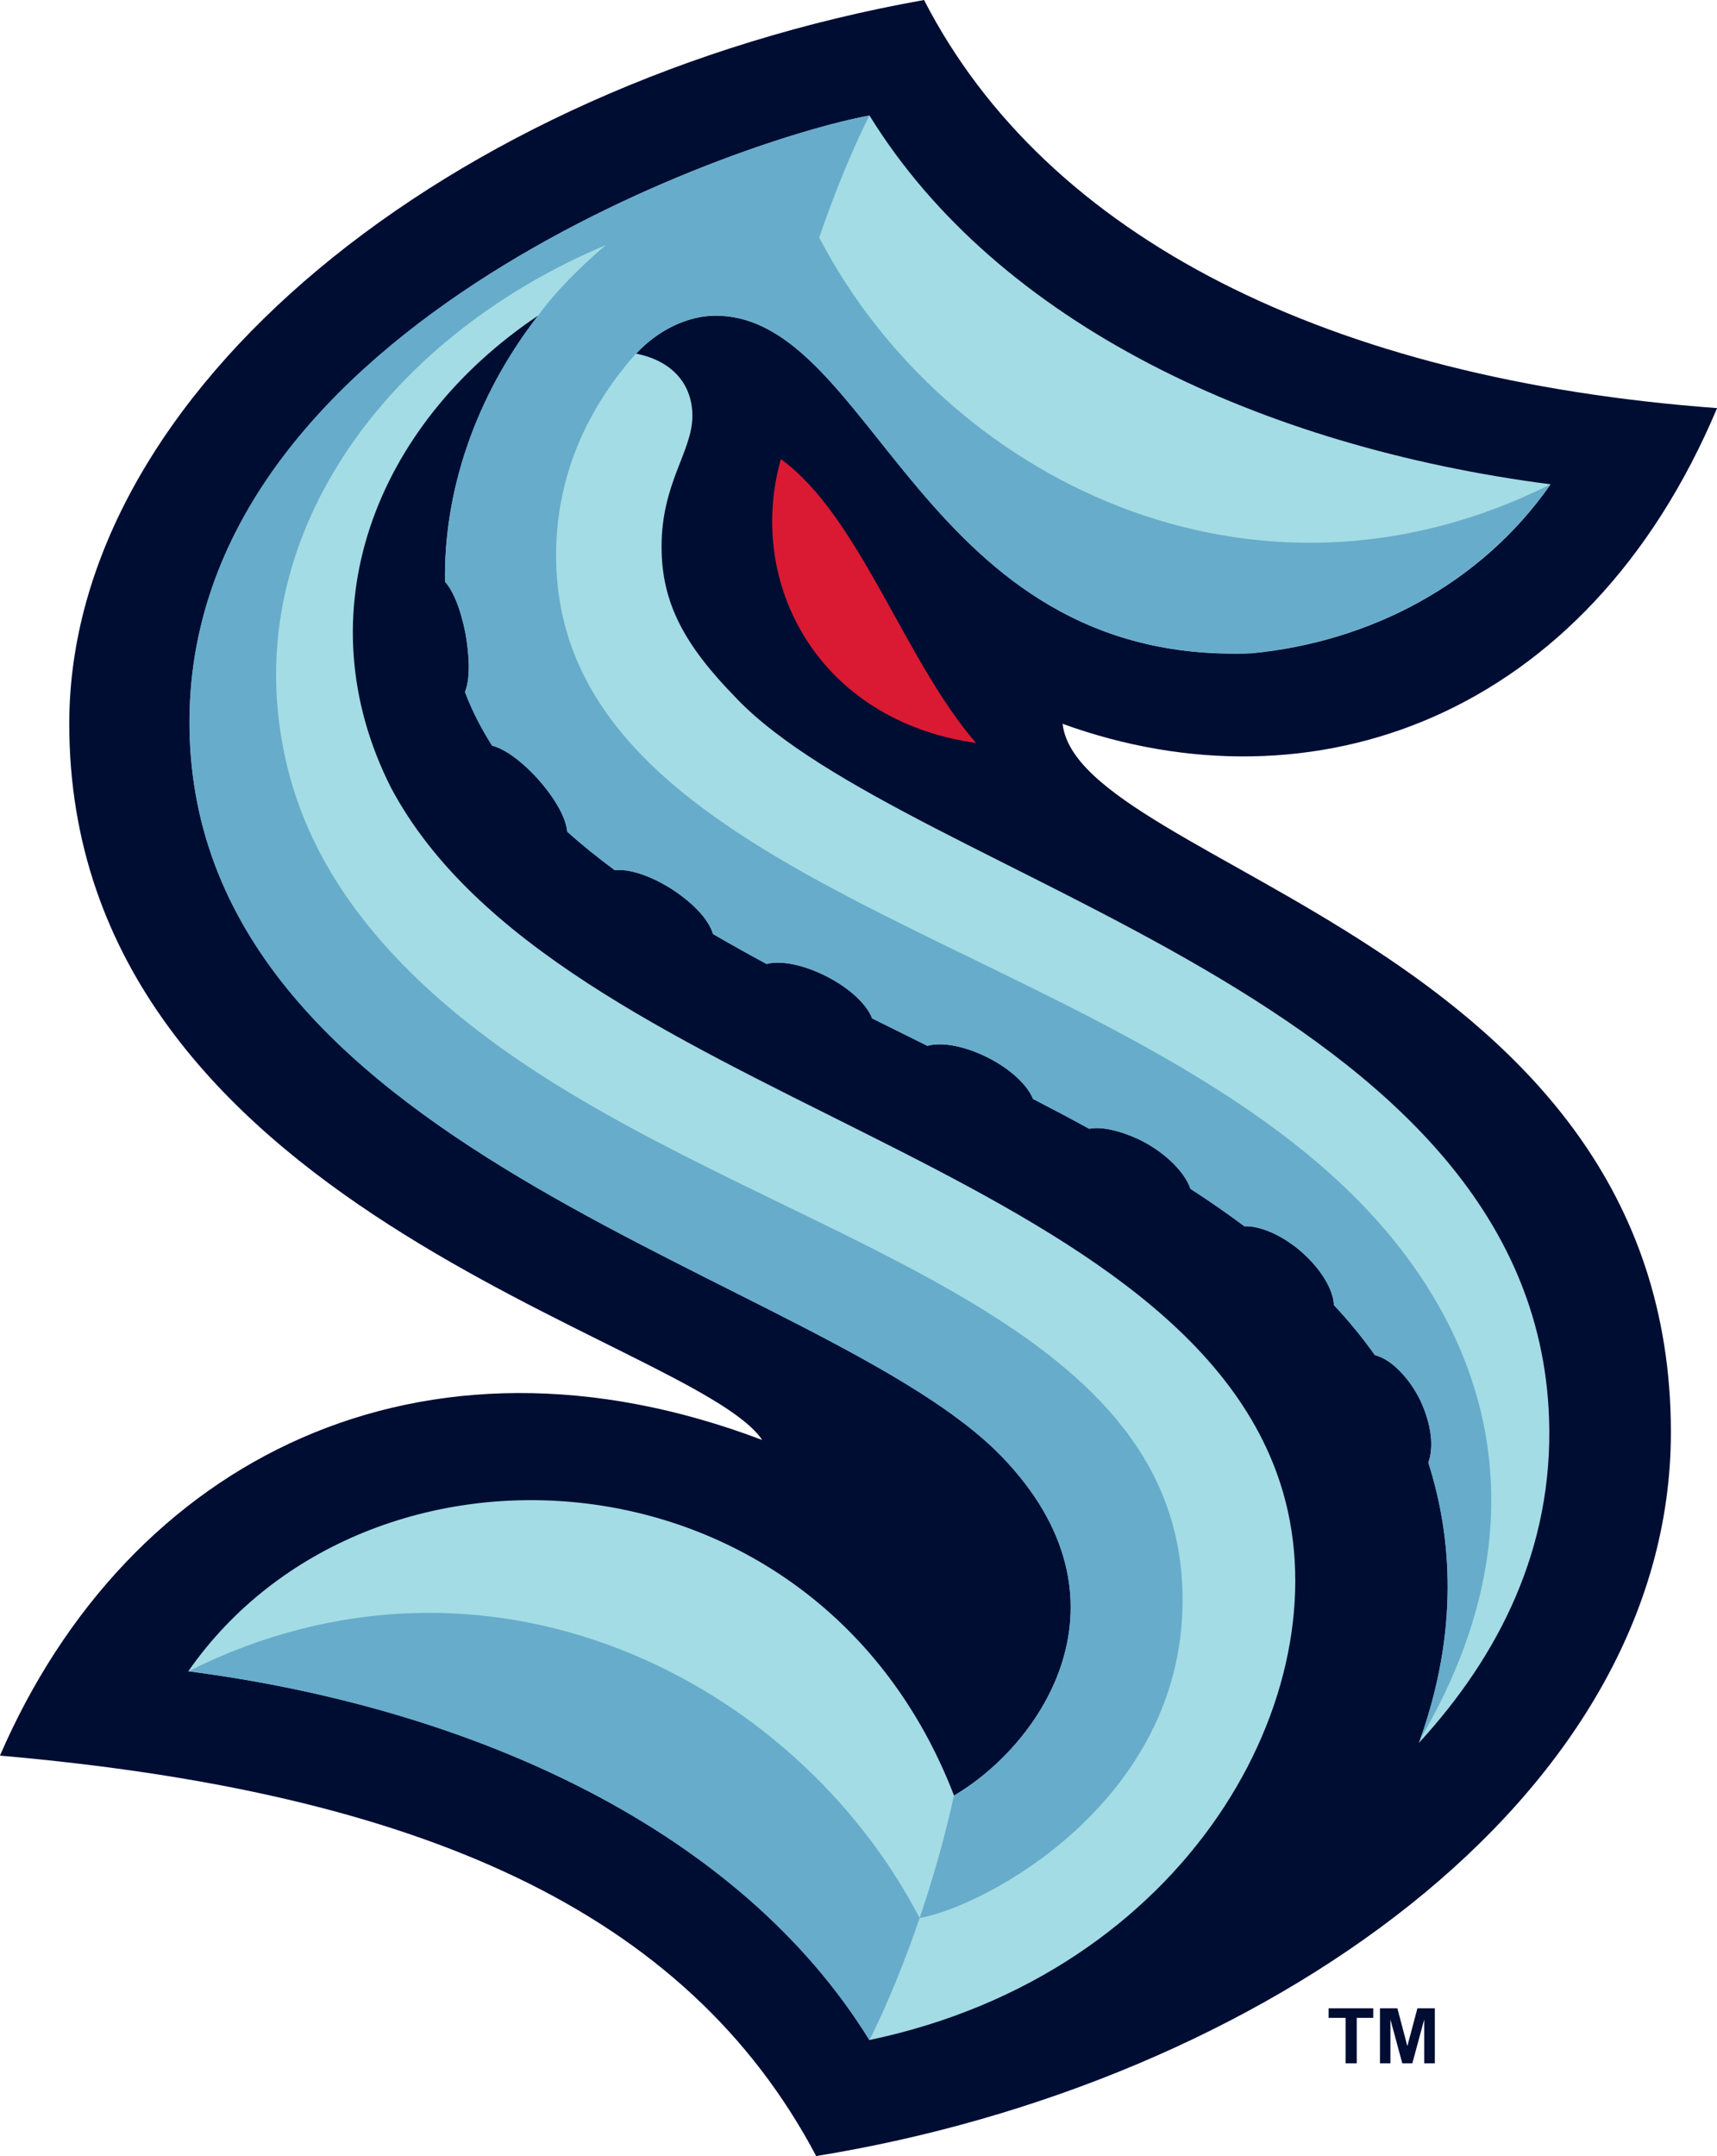
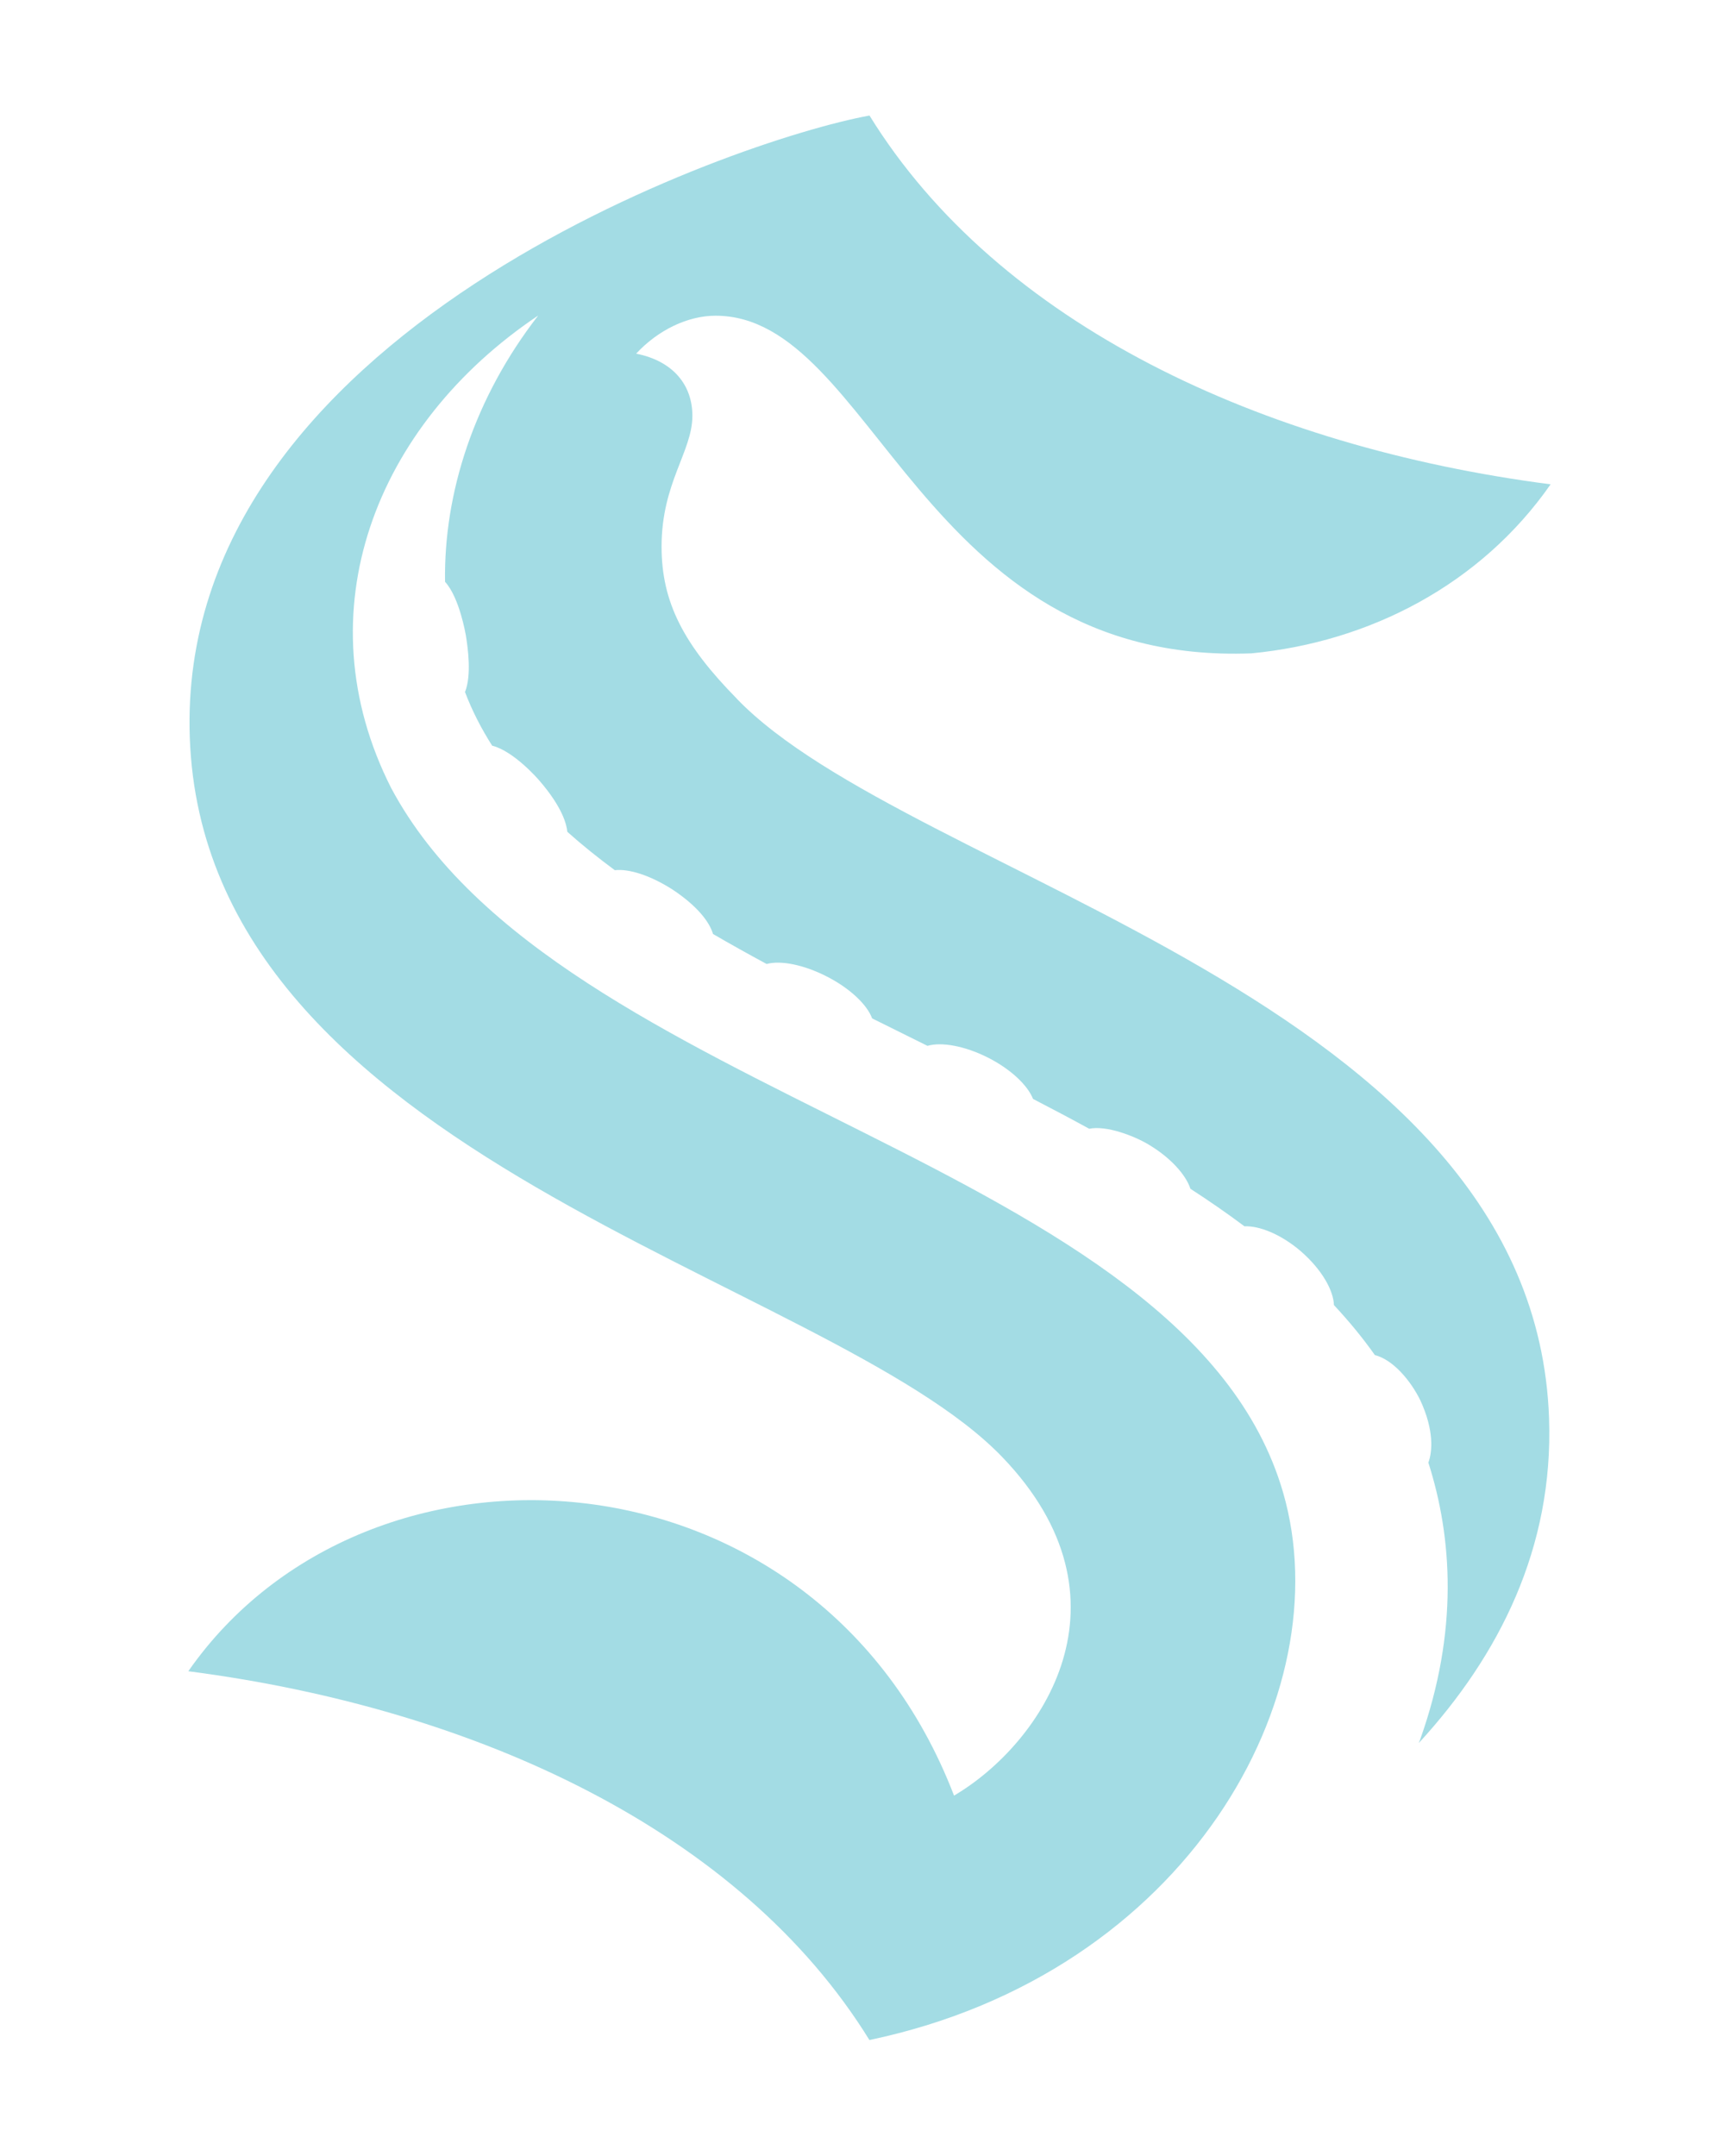
<svg xmlns="http://www.w3.org/2000/svg" id="Layer_2" data-name="Layer 2" viewBox="0 0 209.99 263.67">
  <defs>
    <style>
      .cls-1 {
        fill: #da1a32;
      }

      .cls-1, .cls-2, .cls-3, .cls-4 {
        stroke-width: 0px;
      }

      .cls-2 {
        fill: #a3dce4;
      }

      .cls-3 {
        fill: #67accb;
      }

      .cls-4 {
        fill: #000d33;
      }
    </style>
  </defs>
  <g id="Art">
    <g>
      <g>
-         <path class="cls-4" d="m0,214.7c51.37,4.49,83.96,18.98,99.82,48.97,54.3-8.8,104.53-43.63,104.53-88.52,0-59.81-72.46-69.21-74.39-86.63,30.48,11.05,64.03-.58,80.04-38.61-47.35-3.5-82.01-20.77-96.99-49.91C54.93,10.34,8.47,47.92,8.47,88.52c0,59.3,76.21,74.99,84.75,87.58-41.59-15.77-77.47,2.2-93.23,38.61Z" />
        <path class="cls-2" d="m90.12,85.45c-6.5-6.61-9.21-11.78-9.21-18.6,0-7.81,3.77-11.63,3.77-16,0-3.76-2.36-6.71-6.88-7.6,2.68-2.89,6.32-4.64,9.71-4.64,19.38,0,25.1,42.83,65.54,41.29,14.41-1.38,28.03-8.39,36.59-20.67-35.31-4.58-67.55-19.59-83.3-45.1h0c-16.34,2.97-84.86,26.62-83.13,76.04,1.81,51.54,78.02,65.86,99.34,87.99,16.81,17.45,4.97,35.04-5.87,41.43-16.74-43.53-71.75-46.63-93.65-15.21,35.31,4.58,67.55,19.59,83.3,45.1,38.95-8.17,57.74-42.33,50.59-66.97-11.84-40.77-88.7-47.95-109.08-86.14-10.89-21.49-1.94-44.43,17.98-57.78-7.82,10.08-11.56,21.69-11.39,32.56,1.77,1.93,2.52,6.44,2.54,6.53.26,1.58.72,4.91-.1,6.95.87,2.29,1.99,4.47,3.32,6.56,2.67.67,5.66,4.14,5.73,4.22,2.93,3.37,3.39,5.5,3.46,6.31,1.81,1.62,3.76,3.18,5.81,4.7,1.72-.2,4.33.63,6.99,2.32,3.06,2.01,4.59,3.99,5.02,5.48,2.13,1.24,4.32,2.46,6.56,3.67,1.71-.47,4.53.08,7.36,1.53,2.84,1.45,4.93,3.45,5.54,5.12,2.25,1.12,4.51,2.24,6.77,3.36,1.71-.5,4.56,0,7.42,1.45,2.8,1.42,4.84,3.39,5.49,5.04,2.31,1.2,4.61,2.41,6.87,3.65,2.1-.43,5.46.85,7.28,1.94,2.7,1.61,4.55,3.71,5.1,5.4,2.29,1.48,4.5,3.01,6.61,4.59,1.79-.08,4.42.94,6.87,3.03,2.65,2.3,4.01,4.84,4.07,6.6,1.83,1.96,3.51,4,5.01,6.12,2.17.54,4.35,3.05,5.57,5.56,1.69,3.67,1.46,6.26.97,7.59,2.92,9.12,3.71,20.61-.99,33.82-.05.14-.11.3-.18.47,9.84-10.71,16.49-23.89,15.93-39.72-1.81-51.54-78.02-65.86-99.34-87.99Z" />
-         <path class="cls-1" d="m119.37,90.86c-8.71-10.02-14.27-27.77-23.87-34.71-4.31,15.29,4.66,32.01,23.87,34.71Z" />
-         <path class="cls-3" d="m112.47,234.57c-3.14,9.21-6.14,14.92-6.14,14.92-15.75-25.51-47.99-40.51-83.3-45.1,36.49-18.29,74.26.95,89.44,30.18ZM189.63,59.23c-36.49,18.29-74.26-.95-89.44-30.18,3.14-9.21,6.14-14.92,6.14-14.92-15.43,2.81-84.88,26.2-83.13,76.04,1.81,51.54,78.02,65.86,99.34,87.99,16.81,17.45,4.97,35.04-5.87,41.43-1.24,5.61-2.73,10.67-4.2,14.97,7.94-1.38,32.01-14.12,32.16-38.64.22-33.79-43.46-42.74-76.56-63.25-27.25-16.88-32.54-33.63-33.92-44.23-3.25-24.94,14.35-47.72,39.93-58.46-3.67,3.13-6.52,6.18-8.27,8.61-7.82,10.08-11.56,21.69-11.39,32.56,1.77,1.93,2.52,6.44,2.54,6.53.26,1.58.72,4.91-.1,6.95.87,2.29,1.99,4.47,3.32,6.56,2.67.67,5.66,4.14,5.73,4.22,2.93,3.37,3.39,5.5,3.46,6.31,1.81,1.62,3.76,3.18,5.81,4.7,1.72-.2,4.33.63,6.99,2.32,3.06,2,4.59,3.99,5.02,5.48,2.13,1.24,4.32,2.46,6.56,3.67,1.71-.47,4.53.08,7.36,1.53,2.84,1.45,4.93,3.45,5.54,5.12,2.25,1.12,4.51,2.24,6.77,3.36,1.71-.5,4.56,0,7.42,1.45,2.8,1.42,4.84,3.39,5.49,5.04,2.31,1.2,4.61,2.41,6.87,3.65,2.1-.43,5.46.85,7.28,1.94,2.7,1.61,4.55,3.71,5.1,5.4,2.29,1.48,4.5,3.01,6.61,4.59,1.79-.08,4.42.94,6.87,3.03,2.65,2.3,4.01,4.84,4.07,6.6,1.83,1.96,3.51,4,5.01,6.12,2.17.54,4.35,3.05,5.57,5.56,1.69,3.67,1.46,6.26.97,7.59,2.92,9.12,3.71,20.61-.99,33.82,12.57-21.31,11.36-42.46-2.69-60.34-29.37-37.37-103.26-41.83-102.99-84.67.07-10.19,4.32-18.3,9.77-24.45,2.68-2.89,6.32-4.64,9.71-4.64,19.38,0,25.1,42.83,65.54,41.29,14.41-1.38,28.03-8.39,36.59-20.67h0s0,0,0,0Z" />
      </g>
-       <path class="cls-4" d="m164.57,252.33v-5.56h-2.08v-1.17h5.46v1.17h-2.02v5.56h-1.36Zm4.2,0v-6.73h2.13l1.22,4.63,1.23-4.63h2.13v6.73h-1.3v-5.36l-1.45,5.36h-1.23l-1.45-5.36v5.36h-1.28Z" />
    </g>
  </g>
</svg>